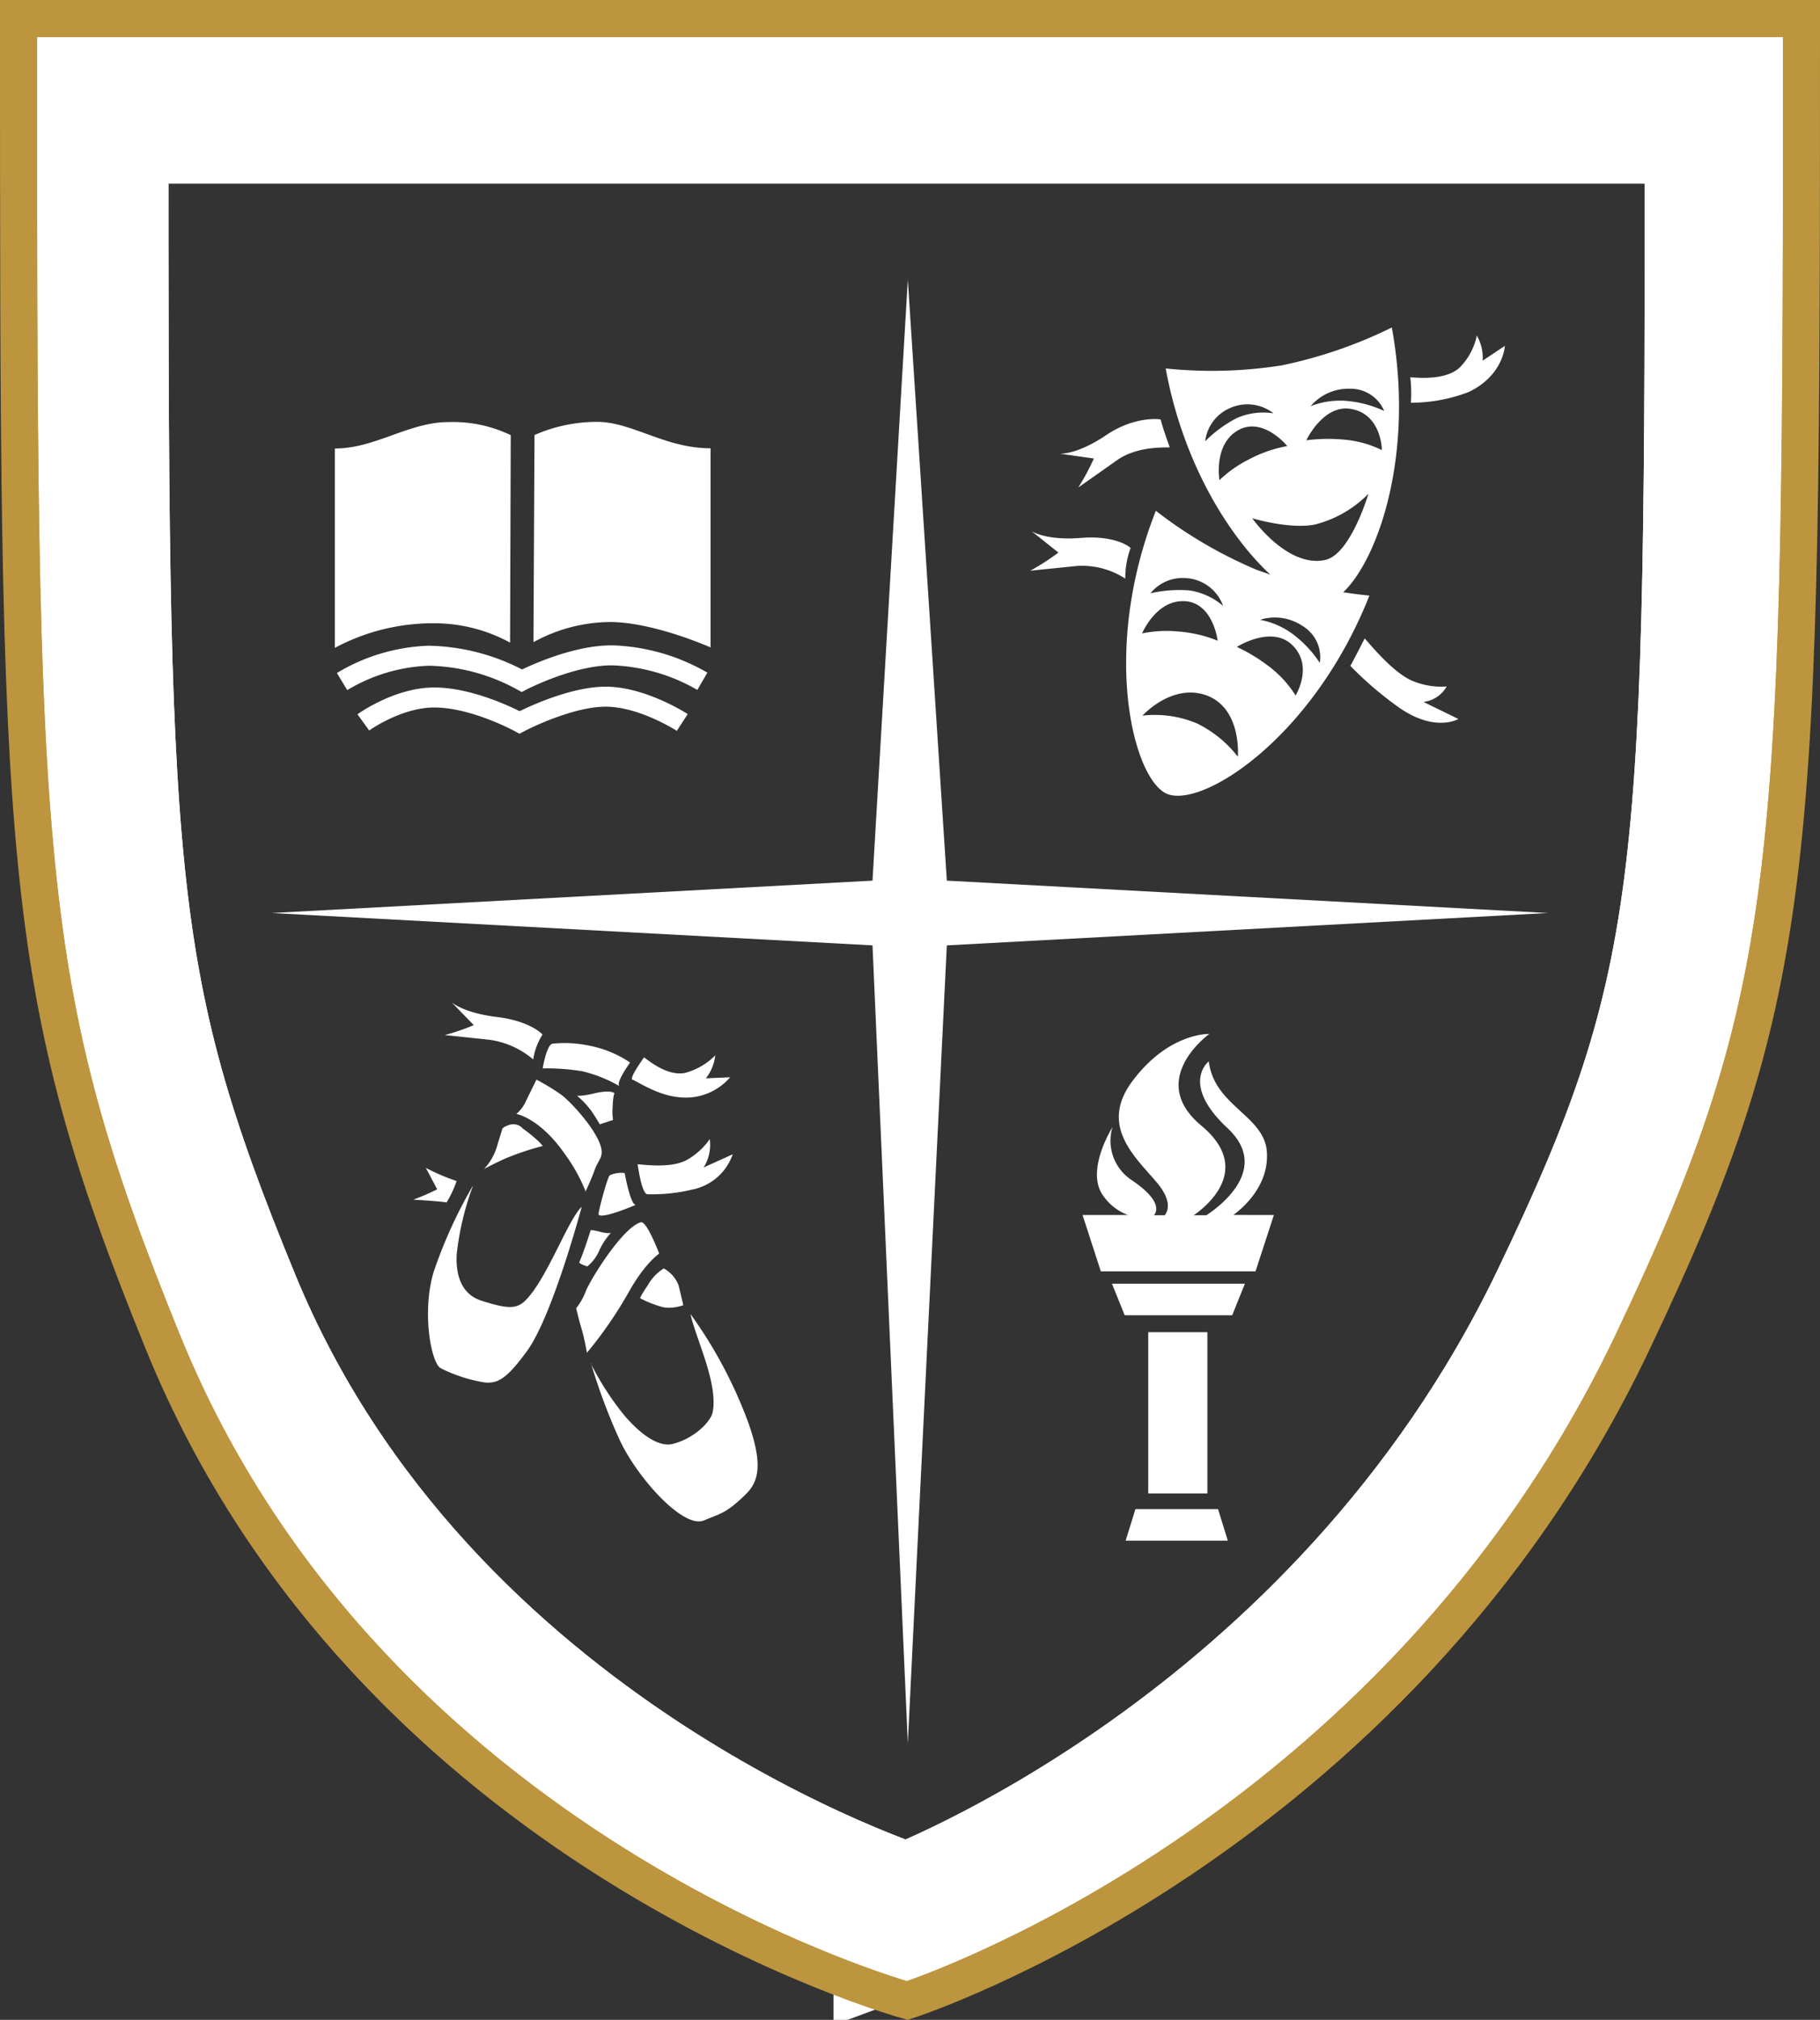
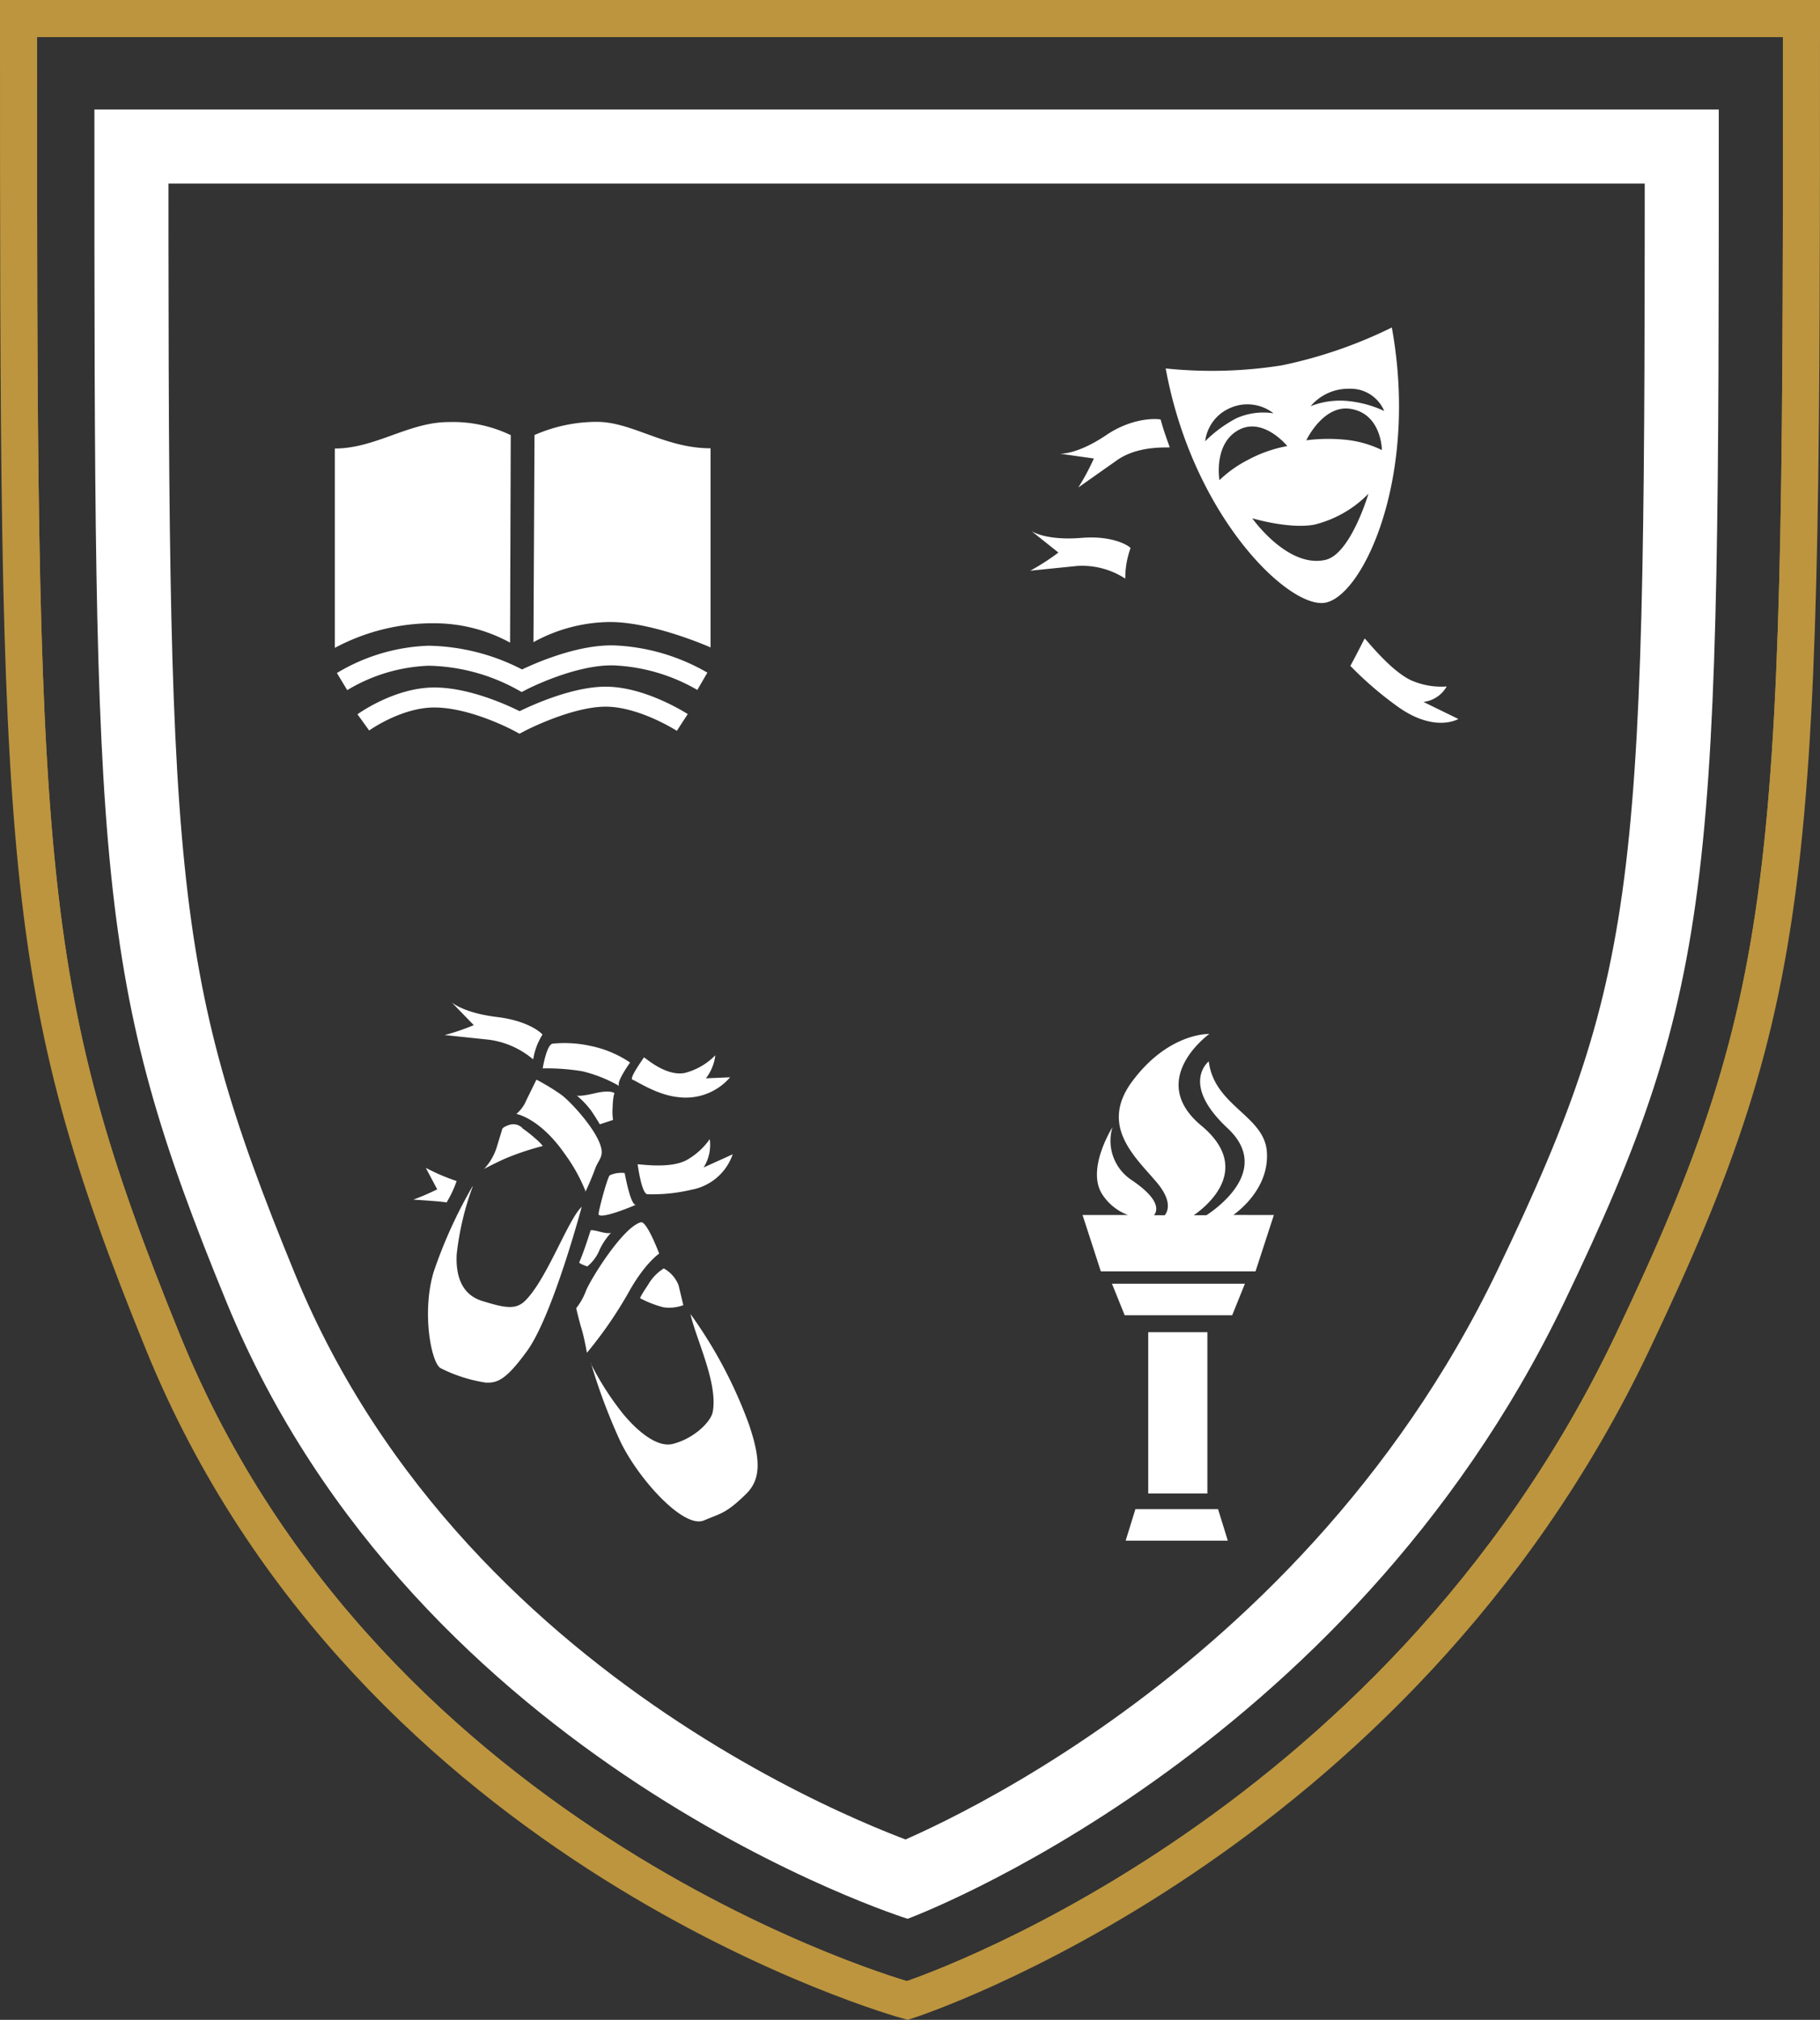
<svg xmlns="http://www.w3.org/2000/svg" id="Layer_1" data-name="Layer 1" viewBox="0 0 245.81 272.73">
  <rect x="0" y="0" width="245.81" height="272.73" fill="#333333" stroke="none" />
  <defs>
    <style>.cls-1,.cls-10,.cls-12,.cls-13,.cls-2,.cls-4,.cls-5,.cls-6,.cls-9{fill:none;}.cls-1,.cls-10,.cls-6,.cls-9{stroke:#fff;}.cls-1,.cls-10,.cls-9{stroke-width:20px;}.cls-1,.cls-2{clip-rule:evenodd;}.cls-12,.cls-13,.cls-2{stroke:#bc953e;stroke-width:5px;}.cls-3,.cls-7{fill:#fff;}.cls-10,.cls-13,.cls-3,.cls-5{fill-rule:evenodd;}.cls-12,.cls-6{stroke-miterlimit:10;}.cls-6{stroke-width:2.7px;}.cls-8{clip-path:url(#clip-path);}.cls-11{clip-path:url(#clip-path-2);}</style>
    <clipPath id="clip-path" transform="translate(-172.02 -119.09)">
      <path class="cls-1" d="M294.59,378.17S228.33,357.48,202.65,295c-17.88-43.5-17.88-57.5-17.88-161.12H404.16c0,103.62,0,117.62-20.91,161.12-29.51,61.39-88.66,83.18-88.66,83.18Z" />
    </clipPath>
    <clipPath id="clip-path-2" transform="translate(-172.02 -119.09)">
      <path class="cls-2" d="M294.56,389.21s-72.42-19.84-100.5-88.8c-19.54-48-19.54-64.46-19.54-178.82H415.33c0,114.36,0,130.81-22.86,178.82-32.25,67.75-97.91,88.8-97.91,88.8Z" />
    </clipPath>
  </defs>
  <path class="cls-3" d="M244,262.11a11.6,11.6,0,0,0-5.91-2.63l-6-.63a30.9,30.9,0,0,0,3.92-1.34s-3-3.09-3-3.09,1.59,1.45,6.2,2c4.39.54,6.12,2.32,6.07,2.38a8.78,8.78,0,0,0-1.24,3.3Z" transform="translate(-172.02 -119.09)" />
  <path class="cls-3" d="M245.31,263.38s.53-3.28,1.36-3.37a16.29,16.29,0,0,1,5.08.3,14.77,14.77,0,0,1,5.37,2.25s-2,2.76-1.44,3.18a18.89,18.89,0,0,0-5-2,29.38,29.38,0,0,0-5.38-.39Z" transform="translate(-172.02 -119.09)" />
  <path class="cls-3" d="M249.87,267s.27.23,2.48-.29,2.67,0,2.67,0-.2.21-.26,1.94a7.41,7.41,0,0,0,.06,1.66l-1.79.59s-.46-.8-1.15-1.82a11.92,11.92,0,0,0-2-2.1Z" transform="translate(-172.02 -119.09)" />
  <path class="cls-3" d="M242.54,271.41a19.11,19.11,0,0,1,1.86,1.47,6.43,6.43,0,0,1,.93.95,36.17,36.17,0,0,0-5.18,1.74c-2,.93-2.75,1.36-2.75,1.36a7.67,7.67,0,0,0,1.66-2.78l.77-2.52s-.08-.31,1-.66a1.72,1.72,0,0,1,1.75.44Z" transform="translate(-172.02 -119.09)" />
  <path class="cls-3" d="M235.87,279.29a38.29,38.29,0,0,0-2.17,9.19c-.14,2.92.7,5.4,3.38,6.25,3.42,1.08,4.73,1.2,6-.14,2.89-3,5.65-10.8,7.51-12.56,0,0-3.92,14.71-7.38,19.47-2.85,3.92-4,4.33-5.56,4.28a20.19,20.19,0,0,1-6.11-1.95c-1.27-.66-2.59-7.55-.95-13a63.7,63.7,0,0,1,5.26-11.57Z" transform="translate(-172.02 -119.09)" />
  <path class="cls-3" d="M243,267.87l1.47-3a29,29,0,0,1,3.37,2.05c1.42,1.05,5.64,5.67,5.44,7.9-.07.76-.56,1.18-.9,2.13s-1,2.48-1.27,3a22.79,22.79,0,0,0-2.81-5.05c-3.37-4.86-6.54-5.4-6.54-5.4a4.93,4.93,0,0,0,1.24-1.6ZM251,280.06l.06-.14c0,.09,0,.14-.06.14Z" transform="translate(-172.02 -119.09)" />
  <path class="cls-3" d="M254.39,277.78a3.74,3.74,0,0,1,2-.3s.76,4.27,1.48,4.29c.07,0-4.63,2-5,1.31-.11-.2,1.22-5.2,1.52-5.3Z" transform="translate(-172.02 -119.09)" />
  <path class="cls-3" d="M258.48,294.39s-.12-.05,1.07-1.82a6.26,6.26,0,0,1,2.12-2.21,4.44,4.44,0,0,1,2,2.28l.64,2.68a5.5,5.5,0,0,1-2.67.29,14.25,14.25,0,0,1-3.15-1.22Z" transform="translate(-172.02 -119.09)" />
  <path class="cls-3" d="M251.34,290.09s-1.17-.38-1.08-.57c.64-1.44,1.51-4.24,1.51-4.24s-.14-.24,1.17.1,1.55.2,1.63.14a9,9,0,0,0-1.56,2.3,5.6,5.6,0,0,1-1.67,2.27Zm3.26-4.6,0,0,0,0Z" transform="translate(-172.02 -119.09)" />
  <path class="cls-3" d="M251.8,303.17a39,39,0,0,0,4.35,6.8c1.89,2.3,4.59,4.61,6.71,4.09,2.89-.71,5.17-3,5.42-4.31.75-3.91-2.32-10-3-13.23a61.18,61.18,0,0,1,7.87,14.84c1.79,5.19,1.49,7.65-.4,9.49-2.61,2.54-3.26,2.54-5.67,3.54-2.79,1.15-9-5.79-11.36-10.85a79.17,79.17,0,0,1-3.88-10.37Z" transform="translate(-172.02 -119.09)" />
  <path class="cls-3" d="M249.82,295.76a8.6,8.6,0,0,0,1.34-2.38c.68-1.66,5-8.6,7.41-9.25.81-.22,2.48,4.23,2.48,4.23s-1.87,1.24-4,5a55.56,55.56,0,0,1-5.76,8.39s-.36-2.05-.71-3.19-.73-2.8-.73-2.8Z" transform="translate(-172.02 -119.09)" />
  <path class="cls-3" d="M258.09,276.31c0-.11,4.5.71,6.79-.65a9.52,9.52,0,0,0,3-2.76,5.73,5.73,0,0,1-.83,3.83s3.93-1.78,3.93-1.78a7.27,7.27,0,0,1-5.51,4.77,22.84,22.84,0,0,1-6,.62c-.79,0-1.31-3.92-1.32-4Z" transform="translate(-172.02 -119.09)" />
  <path class="cls-3" d="M259,261.88c.05-.11,2.88,2.61,5.53,2.08a8.83,8.83,0,0,0,4.1-2.38,6.25,6.25,0,0,1-1.27,3.11s3.27-.14,3.27-.14a7.89,7.89,0,0,1-7,2.68c-2.81-.27-5.49-2.09-6.19-2.36-.49-.18,1.5-2.88,1.54-3Z" transform="translate(-172.02 -119.09)" />
  <path class="cls-3" d="M232.33,281.46c-.24-.13-4.48-.39-4.48-.39a32.45,32.45,0,0,0,3.22-1.39s-1.54-2.9-1.54-2.9a27.59,27.59,0,0,0,4.16,1.78,14.71,14.71,0,0,1-1.36,2.9Z" transform="translate(-172.02 -119.09)" />
  <line class="cls-4" x1="164.69" y1="64.84" x2="164.69" y2="64.84" />
  <path class="cls-5" d="M345.87,179.32" transform="translate(-172.02 -119.09)" />
  <path class="cls-3" d="M241,177.86l-.09,28a21.34,21.34,0,0,0-10-2.61,28.07,28.07,0,0,0-13.67,3.32V179.65c5.48,0,10-3.57,15.36-3.57a18,18,0,0,1,8.43,1.78Z" transform="translate(-172.02 -119.09)" />
  <path class="cls-3" d="M244.07,205.83l.14-28a21,21,0,0,1,8.41-1.78c4.79,0,9.19,3.57,15.37,3.57v26.89s-7.68-3.43-13.58-3.43a21.71,21.71,0,0,0-10.34,2.72Z" transform="translate(-172.02 -119.09)" />
  <path class="cls-6" d="M218.22,211.12a24.28,24.28,0,0,1,11.68-3.49A27.13,27.13,0,0,1,242.5,211s6.94-3.61,12.54-3.41a26,26,0,0,1,11.84,3.49m-45.79,5.55s4.67-3.38,9.61-3.36c5.35,0,11.49,3.36,11.49,3.36s6.42-3.39,11.46-3.47,10.52,3.48,10.52,3.48" transform="translate(-172.02 -119.09)" />
  <rect class="cls-7" x="155.08" y="179.88" width="7.99" height="21.78" />
  <path class="cls-3" d="M338.6,283.14c1.31-.95,4.86-4,4.52-8.56-.36-4.87-7.11-6.15-7.84-12.18,0,0-3.9,3,2.51,9,5.82,5.41-.86,10.48-2.83,11.78h-1.71c1.85-1.29,8-6.31,1-12.12-7.45-6.22,1.1-12.36,1.1-12.36s-5.51-.22-10.44,6.44c-4.42,6,.43,10.16,3.32,13.58,2.1,2.48,1.56,3.88,1.1,4.46h-1.45c.49-.62.9-2.14-3.14-4.83a6.36,6.36,0,0,1-2.47-7.06s-3.54,5.59-1.42,9a7.08,7.08,0,0,0,3.52,2.86h-6.14l2.47,7.61h20.89l2.48-7.61Z" transform="translate(-172.02 -119.09)" />
  <polygon class="cls-3" points="150.18 173.33 168.14 173.33 166.42 177.59 151.9 177.59 150.18 173.33 150.18 173.33" />
  <polygon class="cls-3" points="165.83 208.03 152.03 208.03 153.35 203.77 164.51 203.77 165.83 208.03 165.83 208.03" />
-   <polygon class="cls-3" points="36.71 123.28 117.84 118.91 122.61 37.75 127.88 118.91 209.05 123.28 127.88 127.65 122.61 235.4 117.84 127.65 36.71 123.28 36.71 123.28" />
  <g class="cls-8">
    <path class="cls-9" d="M294.59,378.17S228.33,357.48,202.65,295c-17.88-43.5-17.88-57.5-17.88-161.12H404.16c0,103.62,0,117.62-20.91,161.12-29.51,61.39-88.66,83.18-88.66,83.18Z" transform="translate(-172.02 -119.09)" />
  </g>
-   <path class="cls-10" d="M294.59,378.17S228.33,357.48,202.65,295c-17.88-43.5-17.88-57.5-17.88-161.12H404.16c0,103.62,0,117.62-20.91,161.12-29.51,61.39-88.66,83.18-88.66,83.18Z" transform="translate(-172.02 -119.09)" />
  <g class="cls-11">
    <path class="cls-12" d="M294.56,389.21s-72.42-19.84-100.5-88.8c-19.54-48-19.54-64.46-19.54-178.82H415.33c0,114.36,0,130.81-22.86,178.82-32.25,67.75-97.91,88.8-97.91,88.8Z" transform="translate(-172.02 -119.09)" />
  </g>
  <path class="cls-13" d="M294.56,389.21s-72.42-19.84-100.5-88.8c-19.54-48-19.54-64.46-19.54-178.82H415.33c0,114.36,0,130.81-22.86,178.82-32.25,67.75-97.91,88.8-97.91,88.8Z" transform="translate(-172.02 -119.09)" />
-   <path class="cls-3" d="M341.67,196a60.53,60.53,0,0,1-13.54-7.94c-7.48,18.93-3.05,36.41,1.56,38.24,4.86,1.91,19.76-7.75,27.28-26.79A62.3,62.3,0,0,1,341.67,196Zm-9.09,1.18a5.7,5.7,0,0,1,4.64,3.73,9,9,0,0,0-4.58-2.1,17.39,17.39,0,0,0-5.24.39A5.63,5.63,0,0,1,332.58,197.19Zm-.57,3.08c3.86.2,4.47,5.34,4.47,5.34a17.94,17.94,0,0,0-5.44-1.25,16.19,16.19,0,0,0-4.77.27S328.16,200.07,332,200.27Zm7.19,21a15.71,15.71,0,0,0-5.48-4.47,14.57,14.57,0,0,0-7.4-1.07s3.88-4.32,8.5-2.79C339.81,214.64,339.2,221.32,339.2,221.32ZM347,213a14.56,14.56,0,0,0-3.57-3.91,23.34,23.34,0,0,0-4.36-2.65s4.52-2.88,7.33-.39C349.56,208.88,347,213,347,213Zm0-8a10.79,10.79,0,0,0-4.8-2.22,6.67,6.67,0,0,1,5.72.82,4.9,4.9,0,0,1,2.35,5A15.2,15.2,0,0,0,347,205Z" transform="translate(-172.02 -119.09)" />
  <path class="cls-3" d="M324,197.22a10.67,10.67,0,0,0-6.53-1.71l-6.3.64a31.67,31.67,0,0,0,3.8-2.45s-3.64-2.9-3.64-2.9,1.88,1.31,6.73.92c4.61-.38,6.69,1.29,6.65,1.38a12,12,0,0,0-.71,4.12Z" transform="translate(-172.02 -119.09)" />
-   <path class="cls-3" d="M362.51,170.06c0-.12,4.43.64,6.61-1.3a8.61,8.61,0,0,0,2.36-4.36,6,6,0,0,1,.79,3.39s3-2,3-2-.18,4-4.91,6.24a21.83,21.83,0,0,1-7.79,1.44,17.42,17.42,0,0,0-.08-3.45Z" transform="translate(-172.02 -119.09)" />
  <path class="cls-3" d="M330,179.48c0,.12-4.21-.36-7.2,1.81l-5.14,3.62a32.08,32.08,0,0,0,2.1-3.91s-4.59-.65-4.59-.65,2.28.18,6.29-2.53c3.81-2.57,7.29-2.16,7.32-2.07.47,1.75,1.2,3.62,1.22,3.73Z" transform="translate(-172.02 -119.09)" />
  <path class="cls-3" d="M356.34,205.32c.06-.09,3.69,4.68,6.63,5.78a10.09,10.09,0,0,0,4.44.68,4.16,4.16,0,0,1-3.14,2.09s4.72,2.3,4.72,2.3-3.1,1.87-8-1.53A47.6,47.6,0,0,1,354.4,209c.92-1.67,1.87-3.62,1.94-3.7Z" transform="translate(-172.02 -119.09)" />
  <path class="cls-3" d="M360,163.31a61.89,61.89,0,0,1-14.85,5.11,60.32,60.32,0,0,1-15.69.42c3.66,20,16.67,32.52,21.55,31.63C356.13,199.53,363.67,183.45,360,163.31Zm-25.21,15.37a5.62,5.62,0,0,1,3.31-4.47,5.72,5.72,0,0,1,5.92.69,8.9,8.9,0,0,0-5,.66A17.32,17.32,0,0,0,334.78,178.68Zm1.93,5.25s-.84-4.86,2.53-6.75,6.63,2.14,6.63,2.14a18,18,0,0,0-5.26,1.84A16.26,16.26,0,0,0,336.71,183.93Zm14.35,10.75c-5.13,1.2-9.92-5.61-9.92-5.61s5,1.5,8.39.86a15.34,15.34,0,0,0,7.3-4.17S354.45,193.88,351.06,194.68Zm2.48-16.23a23.26,23.26,0,0,0-5.1.09s2.29-4.86,6-4.24c4.18.68,4.21,5.56,4.21,5.56A14.51,14.51,0,0,0,353.54,178.45Zm.72-5.19a10.81,10.81,0,0,0-5.24.68,6.7,6.7,0,0,1,5.28-2.36,4.91,4.91,0,0,1,4.66,3A15.09,15.09,0,0,0,354.26,173.26Z" transform="translate(-172.02 -119.09)" />
</svg>